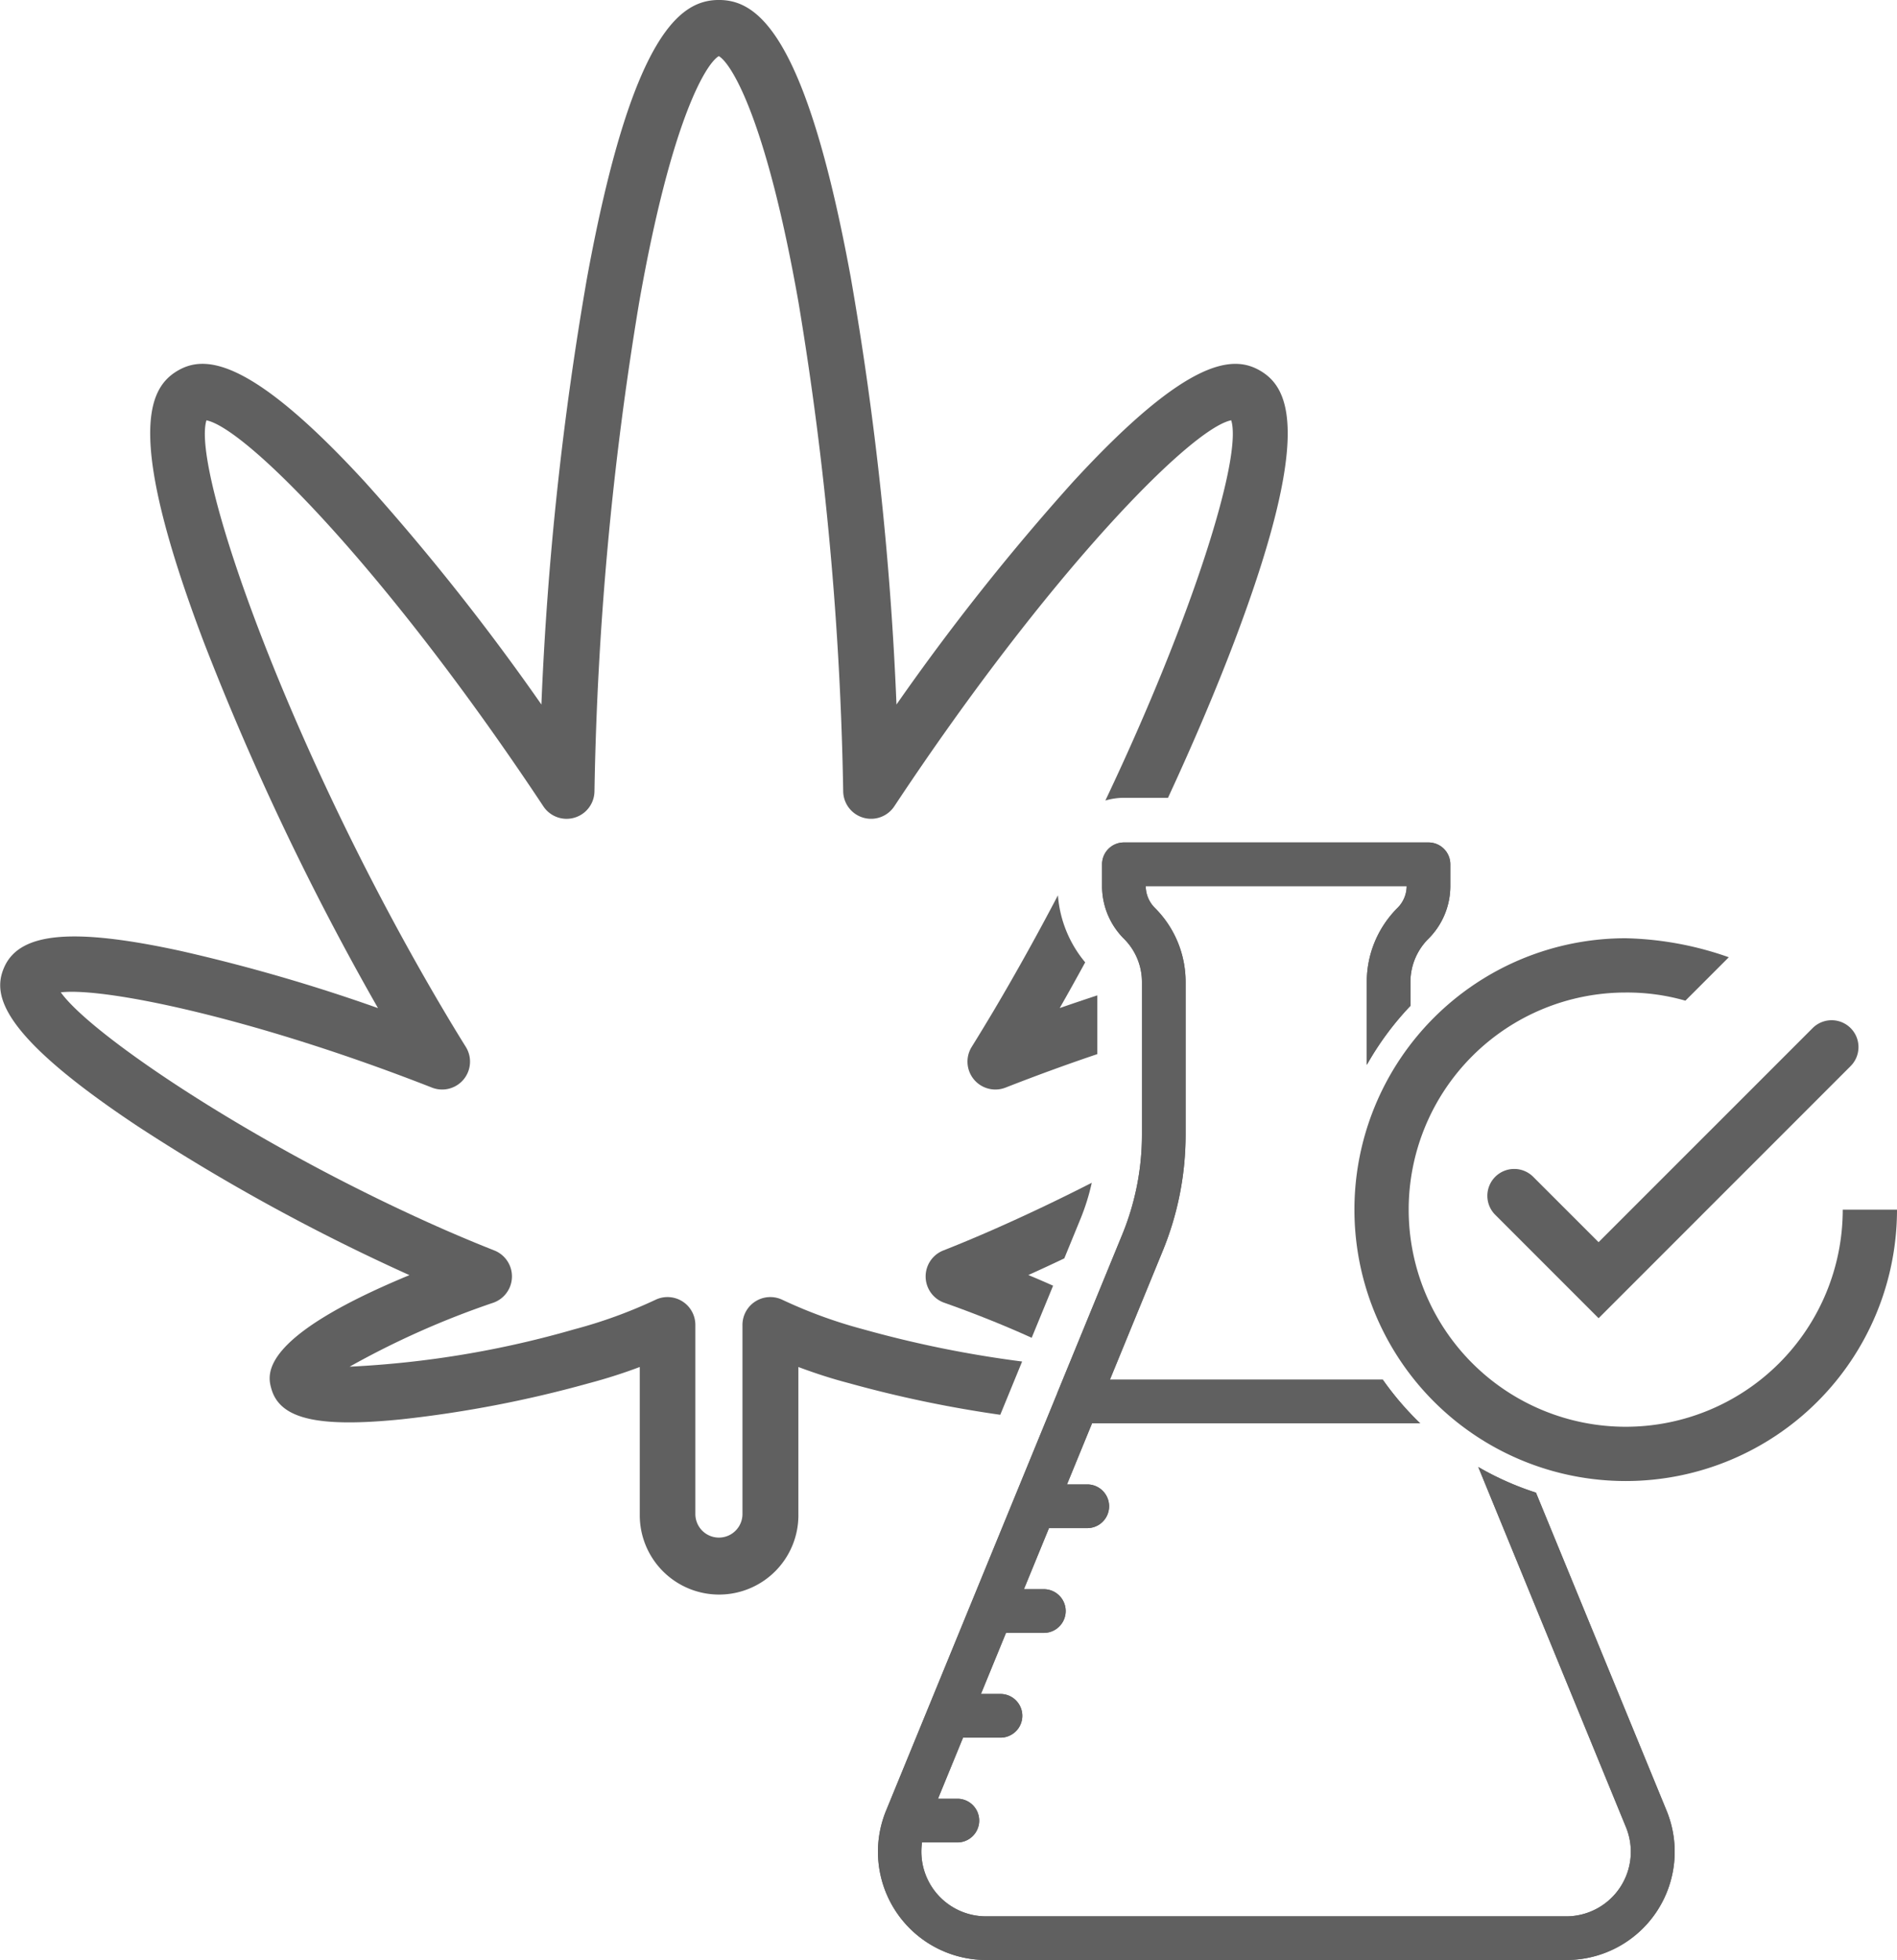
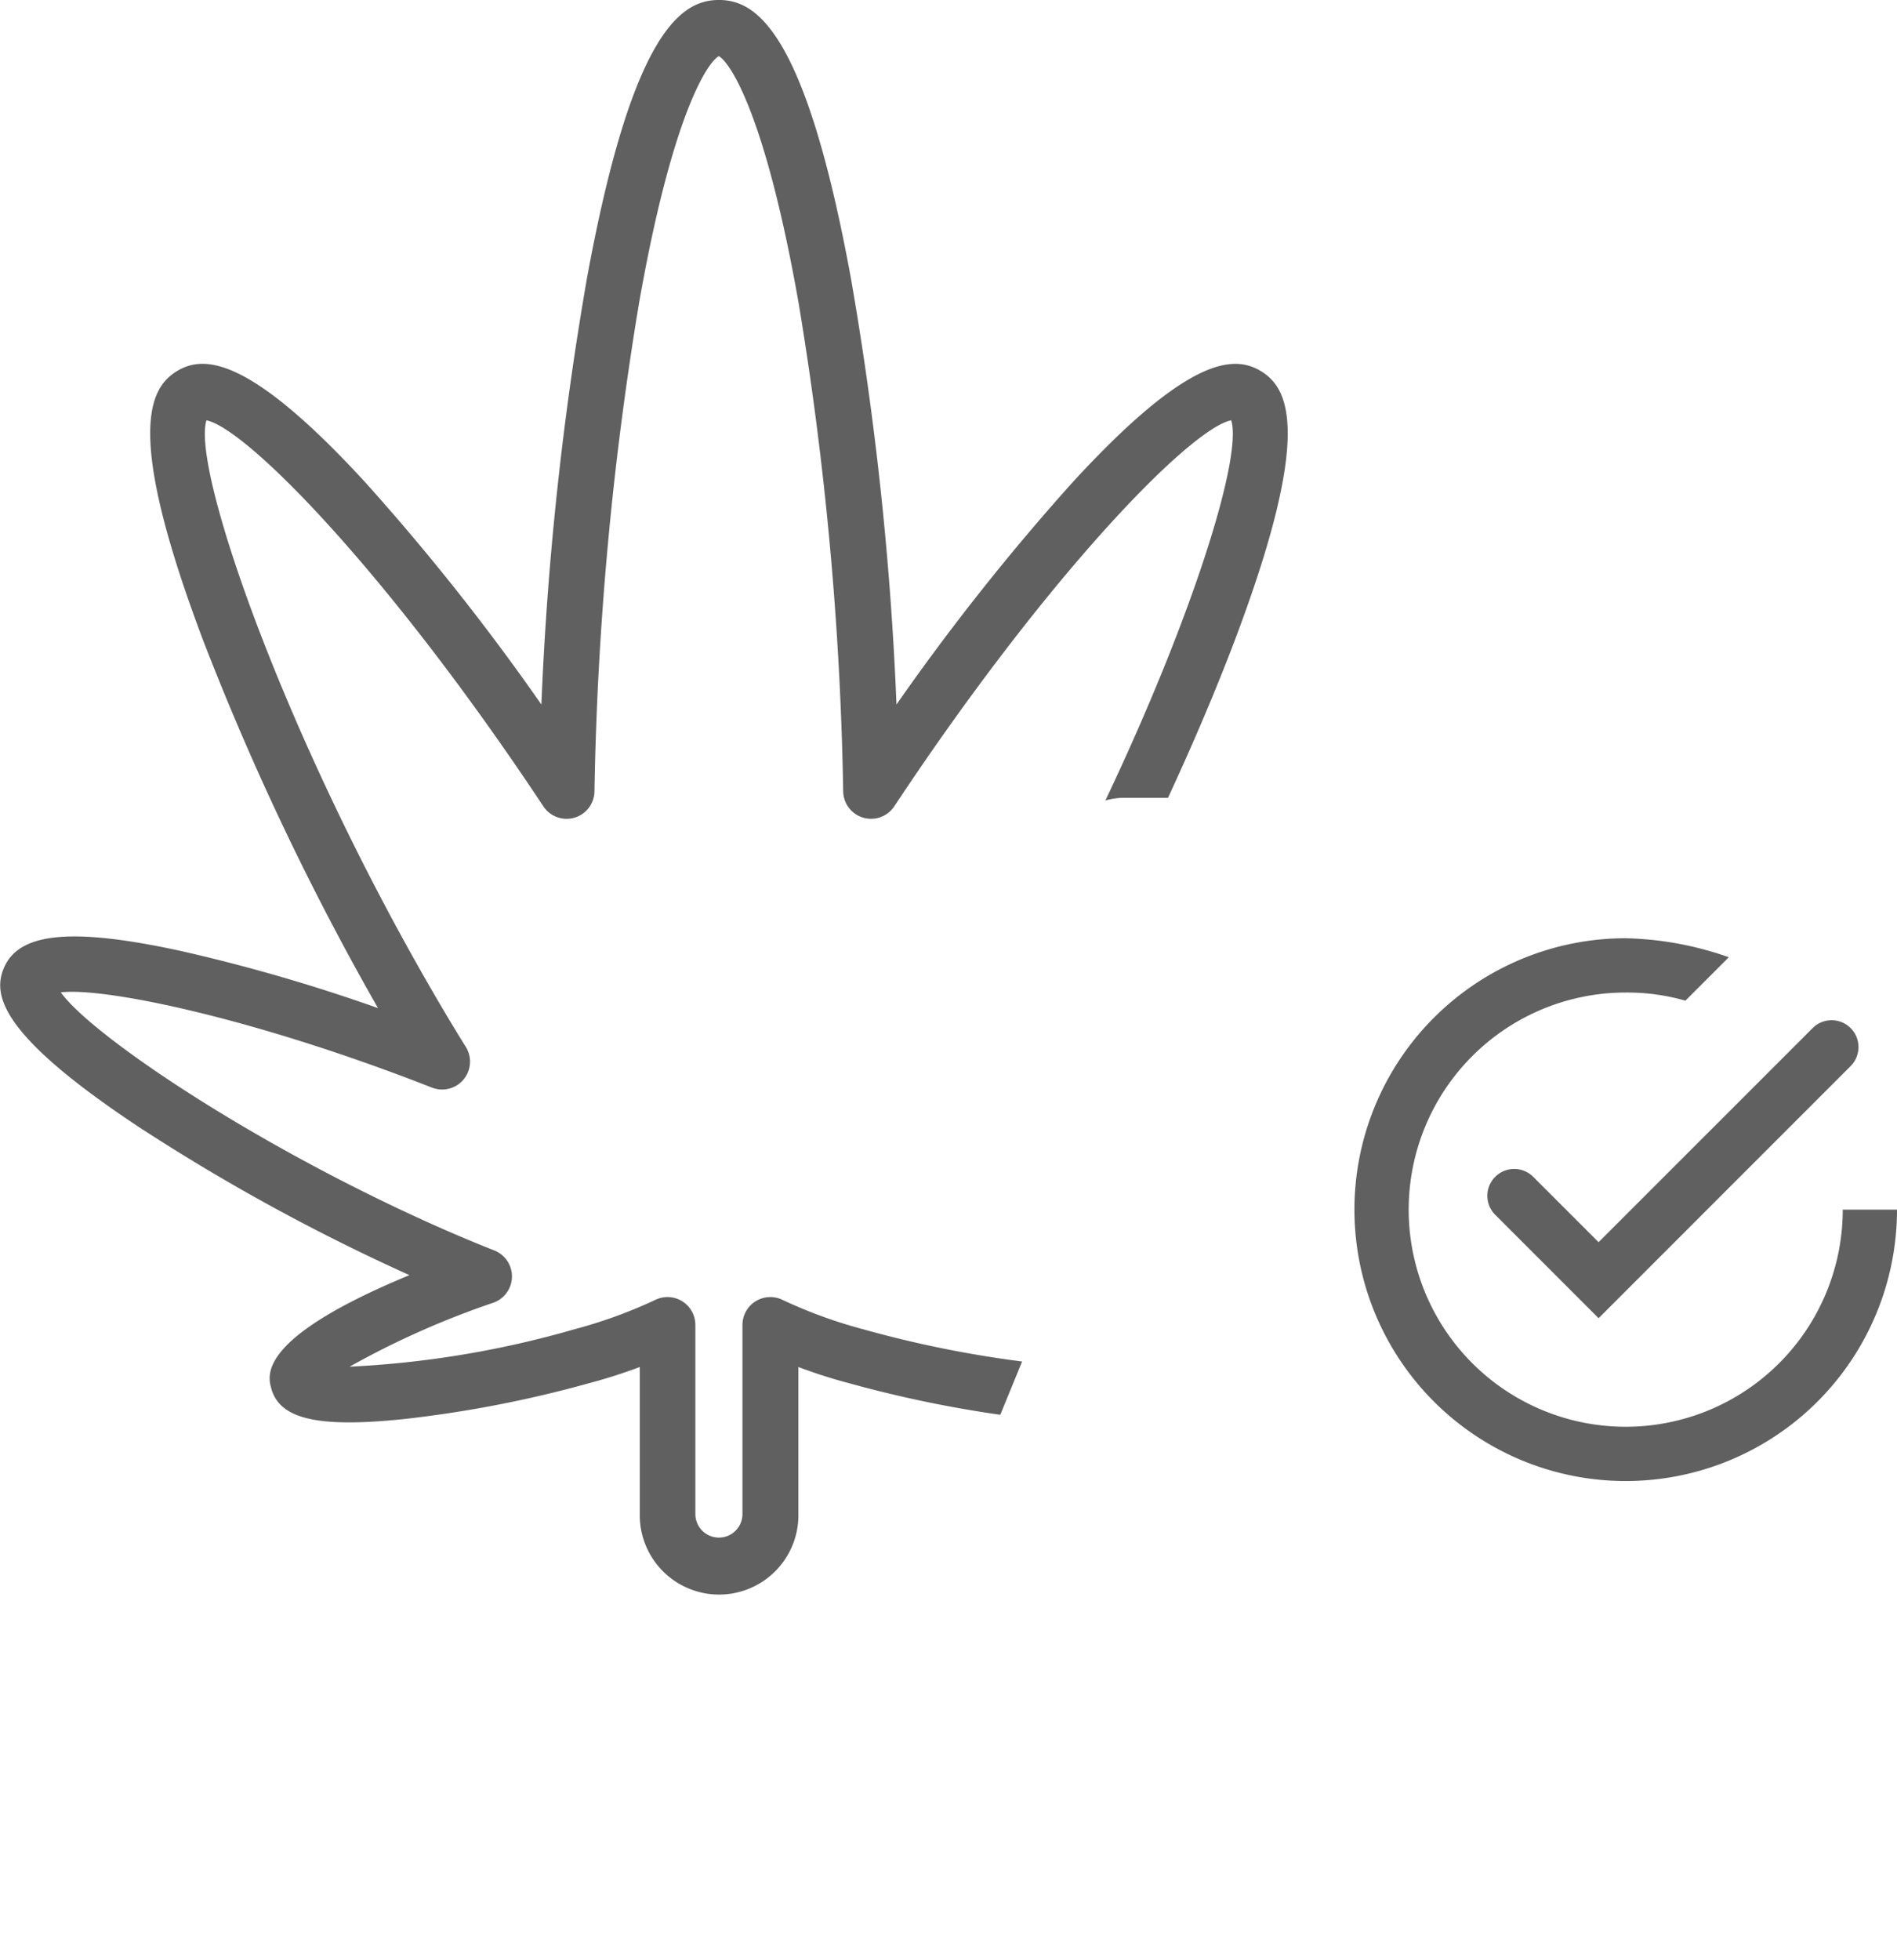
<svg xmlns="http://www.w3.org/2000/svg" width="97.415" height="100.61" viewBox="0 0 97.415 100.61">
  <g id="Group_2251" data-name="Group 2251" transform="translate(-1136.112 -128.022)">
    <g id="Group_2249" data-name="Group 2249" transform="translate(1181.191 171.267)">
      <g id="Group_2248" data-name="Group 2248">
-         <path id="Path_2466" data-name="Path 2466" d="M1238.678,227.369a15.171,15.171,0,0,1-2.962-1.316l7.586,18.492a3.315,3.315,0,0,1-3.067,4.573h-29.8a3.32,3.32,0,0,1-3.283-3.795H1209a1.121,1.121,0,0,0,0-2.241h-1.029l1.287-3.137h1.889a1.121,1.121,0,1,0,0-2.241h-.97l1.287-3.137h1.944a1.12,1.12,0,1,0,0-2.241h-1.024l1.287-3.137h2a1.121,1.121,0,0,0,0-2.241h-1.076l1.287-3.137h16.851a15.416,15.416,0,0,1-1.92-2.241H1216.8l2.705-6.594a15.71,15.71,0,0,0,1.182-5.994v-7.816a5.357,5.357,0,0,0-1.579-3.813,1.591,1.591,0,0,1-.469-1.119h13.4a1.591,1.591,0,0,1-.469,1.119,5.359,5.359,0,0,0-1.579,3.813v4.246a15.272,15.272,0,0,1,2.241-3.032v-1.213a3.13,3.13,0,0,1,.923-2.229,3.817,3.817,0,0,0,1.126-2.717v-1.107a1.121,1.121,0,0,0-1.12-1.12h-15.644a1.12,1.12,0,0,0-1.12,1.12v1.107a3.814,3.814,0,0,0,1.125,2.717,3.13,3.13,0,0,1,.923,2.229v7.816a13.5,13.5,0,0,1-1.014,5.144l-3.333,8.124,0,.009-8.793,21.434a5.556,5.556,0,0,0,5.14,7.665h29.8a5.556,5.556,0,0,0,5.141-7.665Z" transform="translate(-1204.883 -193.994)" fill="#606060" />
        <path id="Path_2467" data-name="Path 2467" d="M1255.007,215.959a1.379,1.379,0,1,0-1.95,1.95l5.294,5.294,12.956-12.956a1.379,1.379,0,0,0-1.95-1.95L1258.35,219.3Z" transform="translate(-1221.339 -198.782)" fill="#606060" />
        <path id="Path_2468" data-name="Path 2468" d="M1267.294,215.426a11.145,11.145,0,1,1-11.145-11.145,10.869,10.869,0,0,1,3.065.418l2.229-2.229a16.957,16.957,0,0,0-5.294-.975,13.931,13.931,0,1,0,13.931,13.931Z" transform="translate(-1217.744 -196.578)" fill="#606060" />
      </g>
    </g>
    <g id="Group_2250" data-name="Group 2250" transform="translate(1136.112 128.022)">
      <path id="Path_2469" data-name="Path 2469" d="M1221.062,205.078V204.4a.843.843,0,0,0-.252-.609c-.131-.131-.253-.269-.371-.409-.433.794-.87,1.579-1.308,2.347Q1220.1,205.392,1221.062,205.078Z" transform="translate(-1164.712 -153.984)" fill="none" />
-       <path id="Path_2470" data-name="Path 2470" d="M1217.938,227.97l.575-1.4q-.929.442-1.846.855C1217.119,227.611,1217.54,227.792,1217.938,227.97Z" transform="translate(-1163.863 -161.971)" fill="none" />
-       <path id="Path_2471" data-name="Path 2471" d="M1217.156,220.644c-1.648.841-3.367,1.662-5.123,2.433-.876.383-1.717.734-2.5,1.042a1.432,1.432,0,0,0,.045,2.682c1.719.608,3.229,1.226,4.493,1.8l1.1-2.674c-.4-.178-.818-.36-1.271-.547.609-.274,1.226-.56,1.846-.855l.857-2.09A11.282,11.282,0,0,0,1217.156,220.644Z" transform="translate(-1161.092 -159.93)" fill="#606060" />
      <path id="Path_2472" data-name="Path 2472" d="M1180.438,196.256a24.564,24.564,0,0,1-4.157-1.516,1.431,1.431,0,0,0-2.042,1.3v9.7a1.209,1.209,0,1,1-2.419,0v-9.7a1.43,1.43,0,0,0-2.041-1.3,24.628,24.628,0,0,1-4.188,1.521,50.235,50.235,0,0,1-11.525,1.915,43.845,43.845,0,0,1,7.381-3.284,1.432,1.432,0,0,0,.049-2.682c-.783-.309-1.627-.66-2.506-1.042-9.642-4.229-18.177-9.992-19.756-12.208,2.267-.26,9.92,1.309,19.061,4.891a1.432,1.432,0,0,0,1.737-2.091q-.556-.891-1.136-1.871c-7.959-13.437-12.979-27.755-12.182-30.291,2.08.427,9.366,7.85,17.3,19.813a1.431,1.431,0,0,0,2.625-.768,169.864,169.864,0,0,1,2.293-25.085c1.669-9.479,3.464-12.3,4.093-12.654.629.357,2.424,3.175,4.094,12.654a169.624,169.624,0,0,1,2.293,25.084,1.431,1.431,0,0,0,2.625.768c7.933-11.969,15.221-19.392,17.3-19.814.584,1.852-1.947,10.011-6.462,19.518a3.4,3.4,0,0,1,.958-.139h2.258c1.274-2.747,2.435-5.467,3.4-8.006,4.036-10.647,2.841-13.025,1.35-13.909-1.325-.783-3.623-.845-9.662,5.735a118.759,118.759,0,0,0-9.031,11.391,166.69,166.69,0,0,0-2.351-21.944c-2.32-12.6-4.834-14.221-6.766-14.221s-4.446,1.616-6.766,14.221a166.881,166.881,0,0,0-2.351,21.944,118.66,118.66,0,0,0-9.032-11.391c-6.04-6.581-8.337-6.521-9.662-5.735-1.489.884-2.681,3.264,1.353,13.91a139.7,139.7,0,0,0,8.95,18.8,89.612,89.612,0,0,0-10.11-2.93c-5.578-1.214-8.3-.963-9.088.84-.606,1.381-.261,3.432,6.886,8.173a102.947,102.947,0,0,0,13.927,7.624c-7.823,3.234-7.282,5.151-7.091,5.832.439,1.557,2.392,2.01,6.739,1.563a60.176,60.176,0,0,0,9.569-1.847c.882-.233,1.755-.511,2.611-.833v7.545a4.073,4.073,0,1,0,8.145,0v-7.544c.851.319,1.714.6,2.581.825a61.576,61.576,0,0,0,7.786,1.628l1.122-2.735A57.242,57.242,0,0,1,1180.438,196.256Z" transform="translate(-1136.112 -128.022)" fill="#606060" />
-       <path id="Path_2473" data-name="Path 2473" d="M1212.12,205.916a1.432,1.432,0,0,0,1.738,2.089c1.627-.637,3.2-1.209,4.714-1.719V203.27q-.962.316-1.932.652c.439-.768.875-1.552,1.309-2.347a6.075,6.075,0,0,1-1.4-3.441c-1.028,1.961-2.126,3.943-3.289,5.907Q1212.675,205.022,1212.12,205.916Z" transform="translate(-1162.222 -152.176)" fill="#606060" />
    </g>
-     <path id="Path_2474" data-name="Path 2474" d="M1238.678,227.369a15.171,15.171,0,0,1-2.962-1.316l7.586,18.492a3.315,3.315,0,0,1-3.067,4.573h-29.8a3.32,3.32,0,0,1-3.283-3.795H1209a1.121,1.121,0,0,0,0-2.241h-1.029l1.287-3.137h1.889a1.121,1.121,0,1,0,0-2.241h-.97l1.287-3.137h1.944a1.12,1.12,0,1,0,0-2.241h-1.024l1.287-3.137h2a1.121,1.121,0,0,0,0-2.241h-1.076l1.287-3.137h16.851a15.416,15.416,0,0,1-1.92-2.241H1216.8l2.705-6.594a15.71,15.71,0,0,0,1.182-5.994v-7.816a5.357,5.357,0,0,0-1.579-3.813,1.591,1.591,0,0,1-.469-1.119h13.4a1.591,1.591,0,0,1-.469,1.119,5.359,5.359,0,0,0-1.579,3.813v4.246a15.272,15.272,0,0,1,2.241-3.032v-1.213a3.13,3.13,0,0,1,.923-2.229,3.817,3.817,0,0,0,1.126-2.717v-1.107a1.121,1.121,0,0,0-1.12-1.12h-15.644a1.12,1.12,0,0,0-1.12,1.12v1.107a3.814,3.814,0,0,0,1.125,2.717,3.13,3.13,0,0,1,.923,2.229v7.816a13.5,13.5,0,0,1-1.014,5.144l-3.333,8.124,0,.009-8.793,21.434a5.556,5.556,0,0,0,5.14,7.665h29.8a5.556,5.556,0,0,0,5.141-7.665Z" transform="translate(-23.691 -22.727)" fill="#606060" />
  </g>
</svg>